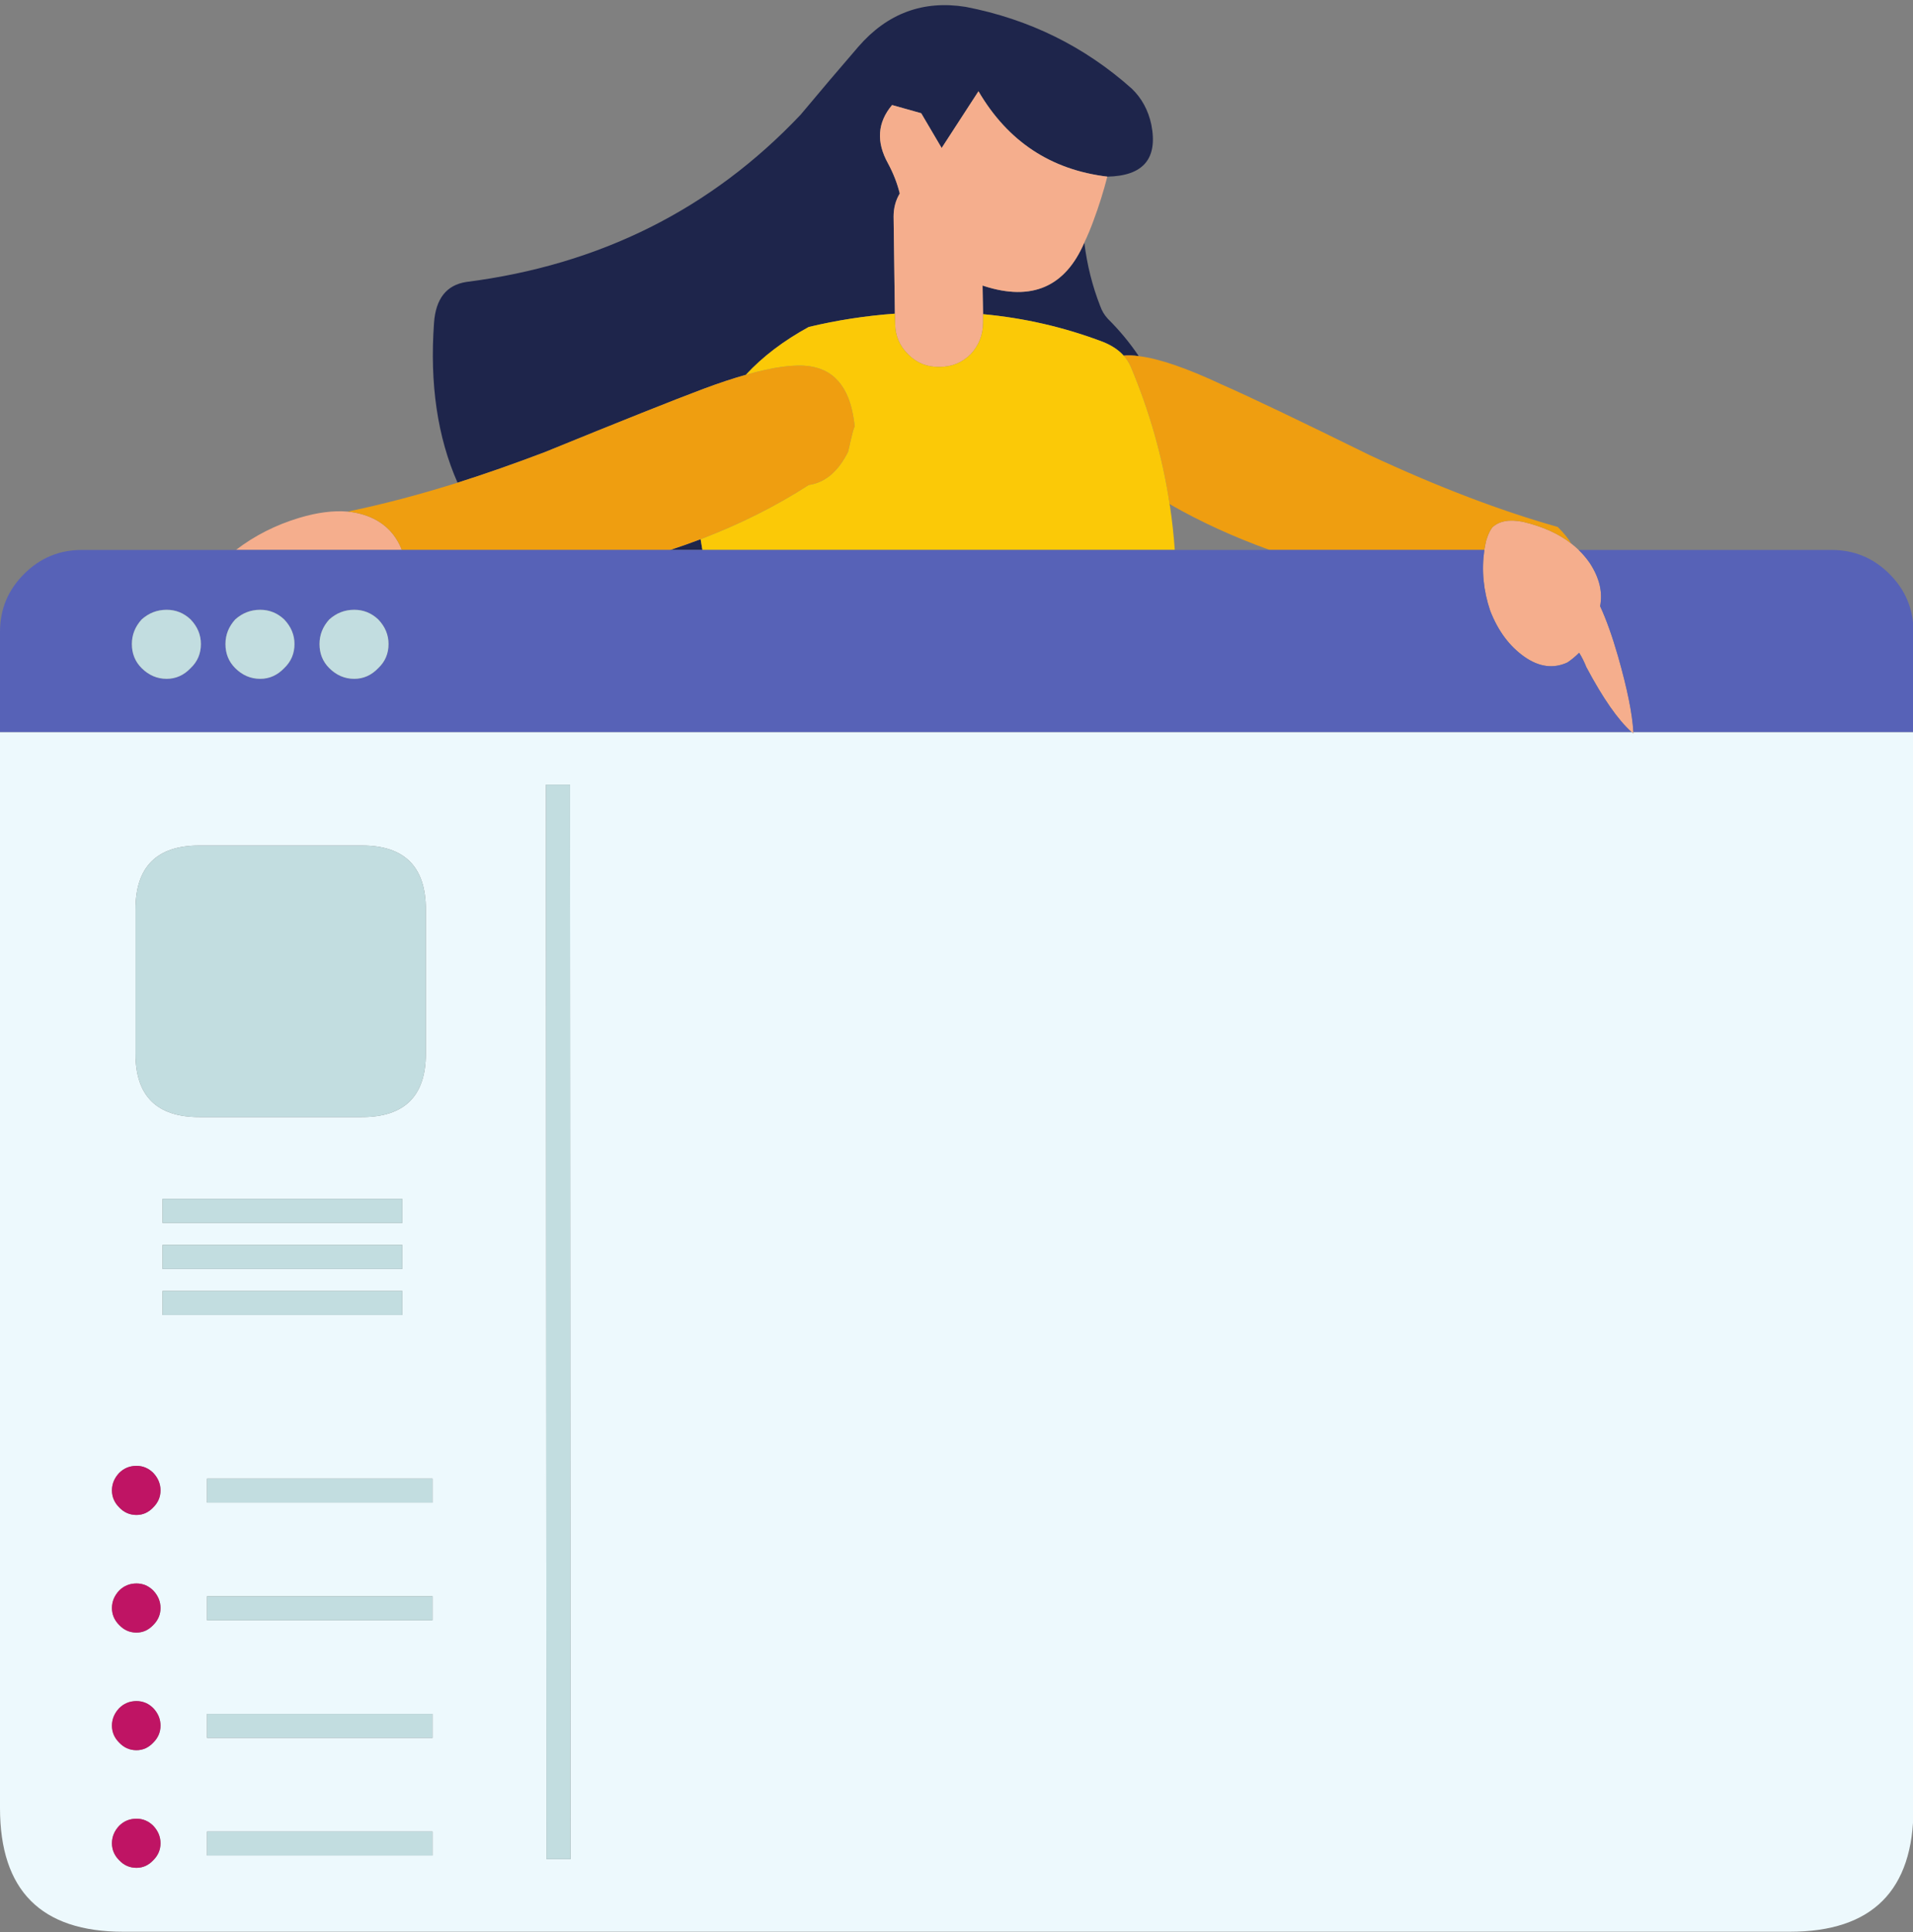
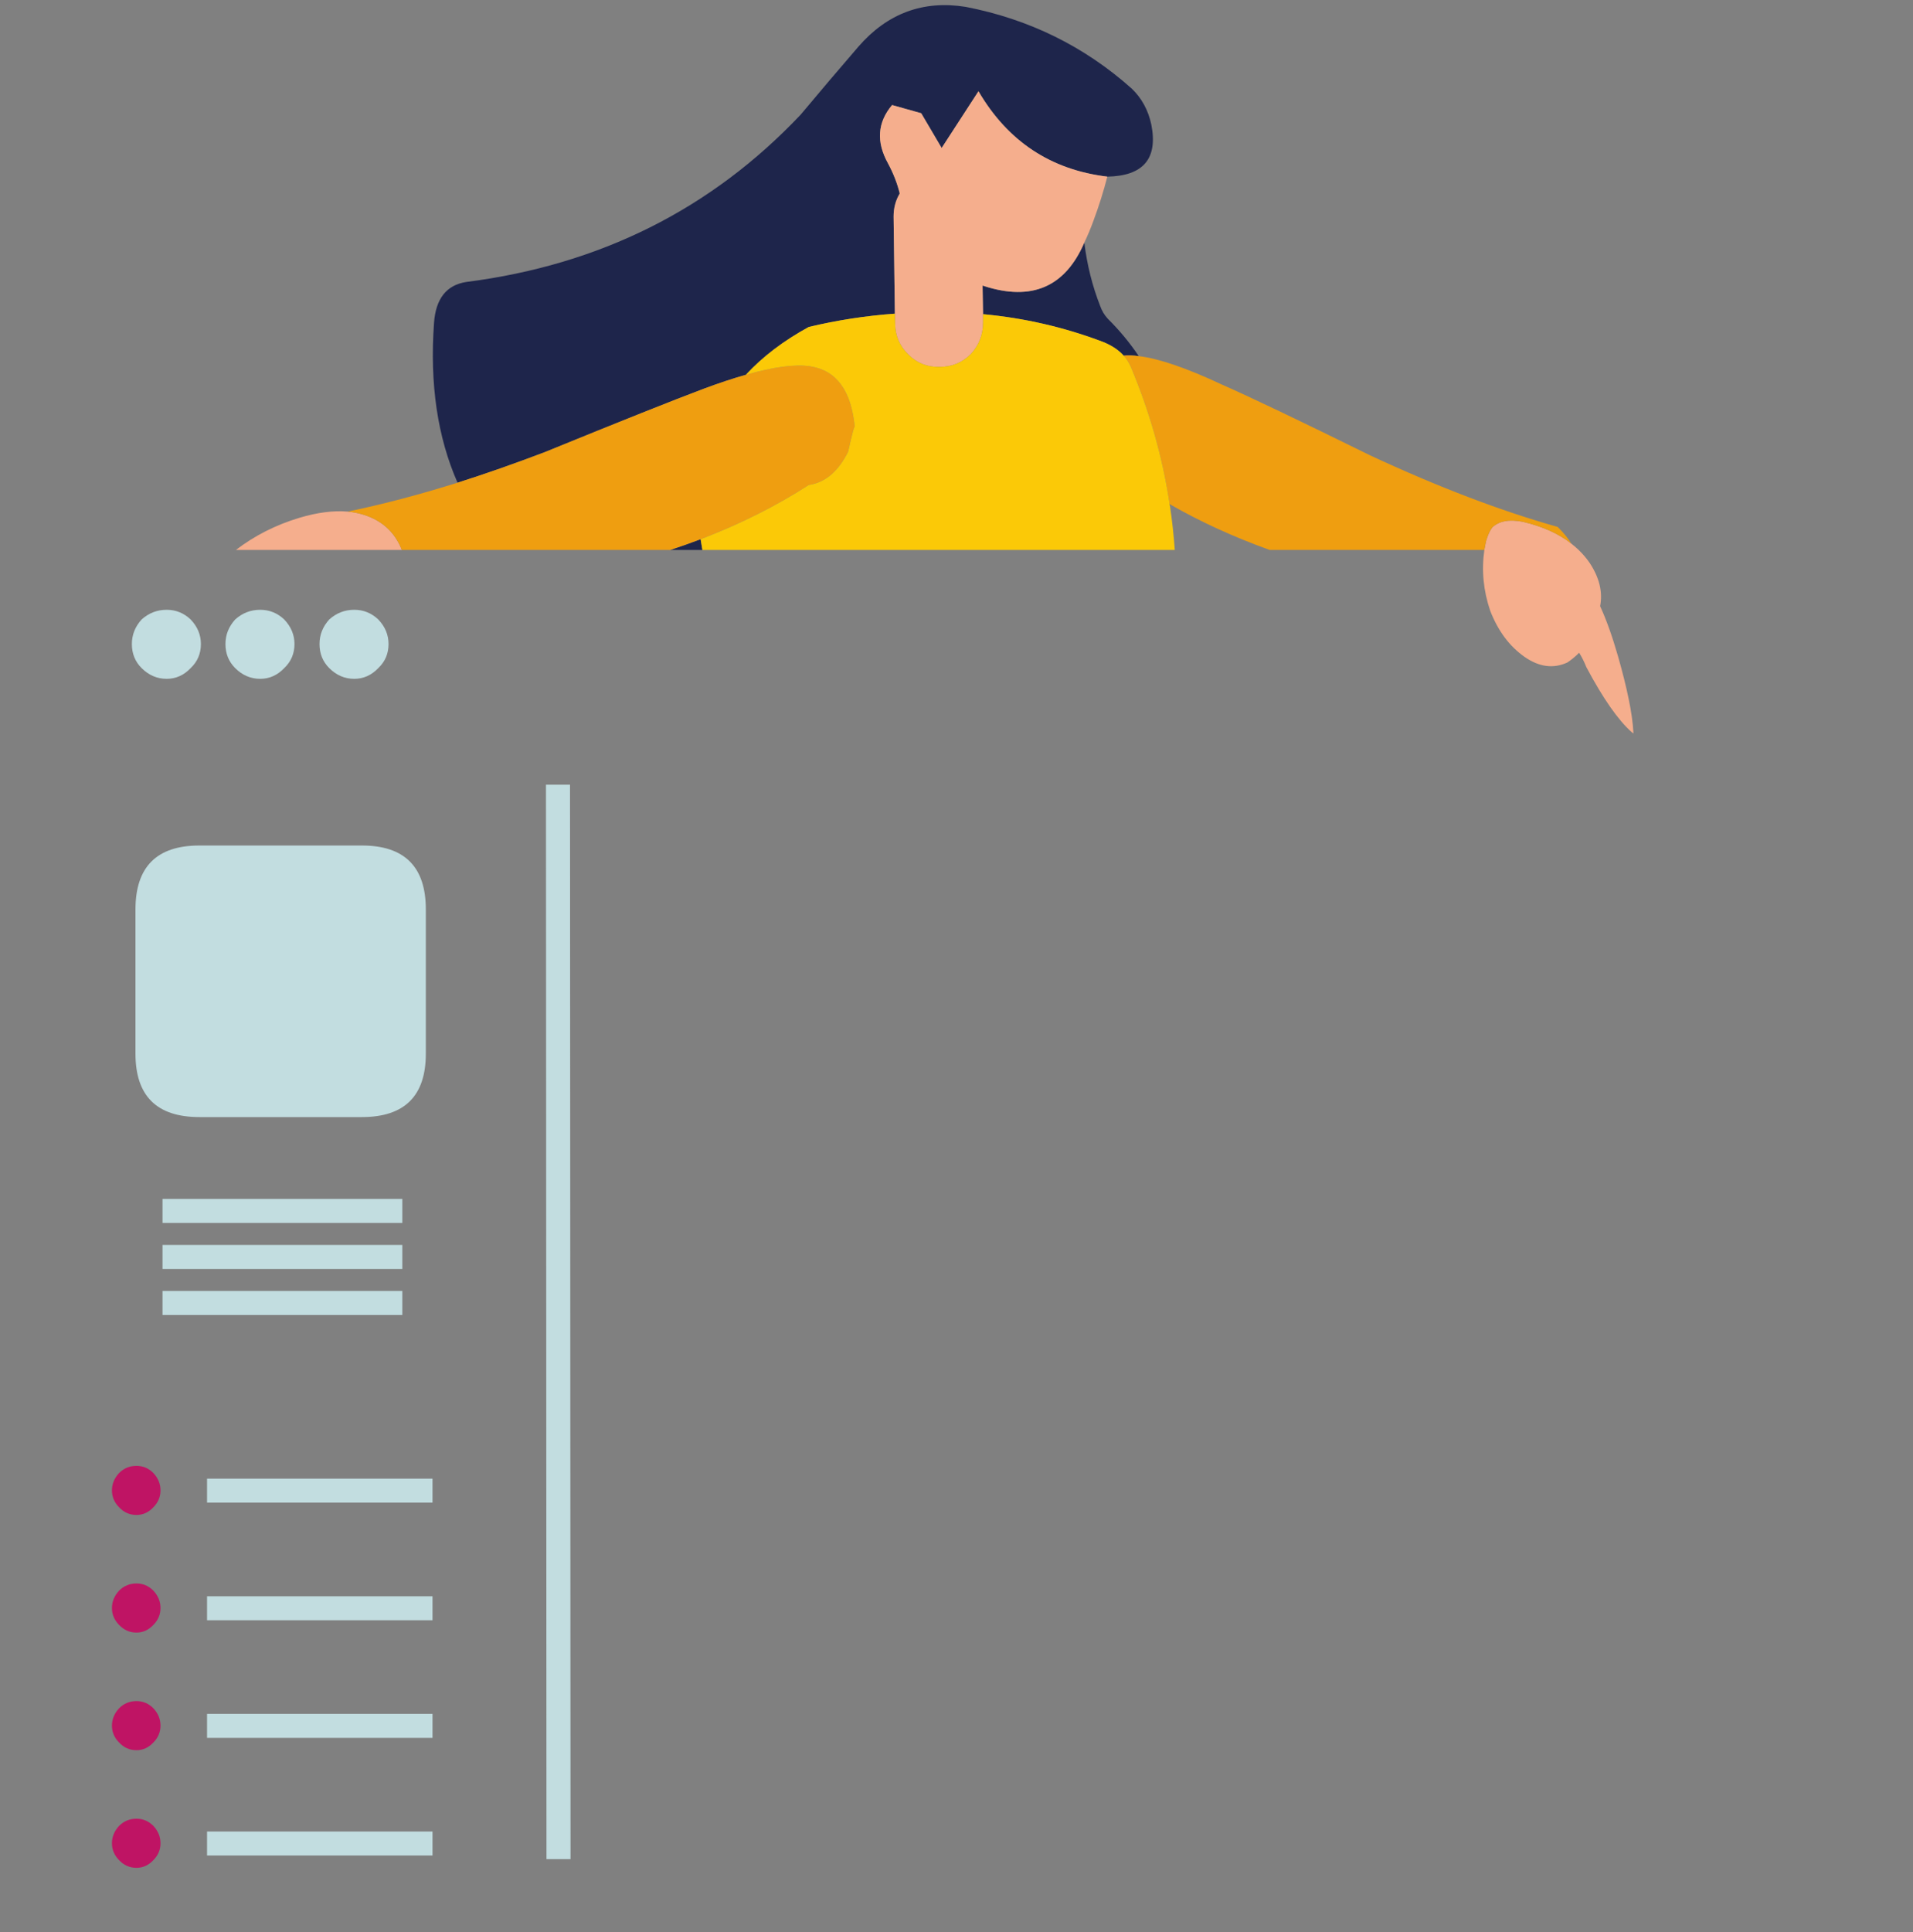
<svg xmlns="http://www.w3.org/2000/svg" height="188.9" preserveAspectRatio="xMidYMid meet" version="1.0" viewBox="0.0 -0.5 187.1 188.9" width="187.1" zoomAndPan="magnify">
  <rect x="0.0" y="-0.5" width="187.1" height="188.9" fill="#808080" stroke="none" />
  <defs>
    <clipPath id="a">
-       <path d="M 0 71 L 187.148 71 L 187.148 188.371 L 0 188.371 Z M 0 71" />
-     </clipPath>
+       </clipPath>
    <clipPath id="b">
-       <path d="M 0 53 L 187.148 53 L 187.148 72 L 0 72 Z M 0 53" />
-     </clipPath>
+       </clipPath>
  </defs>
  <g>
    <g id="change1_1">
      <path d="M 114.398 48.793 L 114.449 48.82 C 114.441 48.867 114.434 48.918 114.426 48.969 C 114.418 48.91 114.406 48.852 114.398 48.793 Z M 68.523 52.219 C 68.574 52.566 68.633 52.914 68.699 53.27 L 65.551 53.27 C 66.562 52.938 67.551 52.59 68.523 52.219 Z M 96.148 30.219 L 96.098 27.418 C 96.148 27.441 96.199 27.457 96.25 27.469 C 100.914 28.969 104.184 27.555 106.051 23.219 C 106.316 25.387 106.832 27.453 107.602 29.418 C 107.766 29.887 108.016 30.305 108.352 30.668 C 109.52 31.828 110.523 33.047 111.375 34.32 C 110.824 34.242 110.332 34.227 109.898 34.27 C 109.395 33.707 108.711 33.258 107.852 32.918 C 104.074 31.488 100.172 30.59 96.148 30.219 Z M 108.301 16.77 C 102.766 16.102 98.566 13.32 95.699 8.422 L 92.098 13.969 L 90.098 10.57 L 87.25 9.77 C 85.816 11.469 85.684 13.371 86.848 15.469 C 87.375 16.445 87.758 17.43 88 18.418 C 87.598 19.086 87.398 19.836 87.398 20.668 L 87.523 30.168 C 84.664 30.375 81.855 30.809 79.098 31.469 C 76.629 32.82 74.578 34.379 72.949 36.145 C 71.699 36.496 70.316 36.953 68.801 37.52 C 65.867 38.621 60.684 40.688 53.25 43.719 C 50.309 44.836 47.477 45.828 44.75 46.695 C 42.785 42.238 42.02 37.027 42.449 31.07 C 42.617 28.703 43.668 27.371 45.598 27.07 C 58.668 25.402 69.566 19.953 78.301 10.719 C 80.168 8.484 82.051 6.27 83.949 4.07 C 86.781 0.805 90.281 -0.496 94.449 0.172 C 100.648 1.371 106.066 4.035 110.699 8.172 C 111.664 9.102 112.301 10.27 112.602 11.668 C 113.266 15.004 111.832 16.703 108.301 16.77" fill="#1e254b" fill-rule="evenodd" />
    </g>
    <g id="change2_1">
      <path d="M 34 49.52 C 34.93 49.609 35.781 49.844 36.551 50.219 C 37.844 50.867 38.762 51.883 39.301 53.27 L 23.074 53.27 C 24.906 51.867 26.98 50.816 29.301 50.121 C 31.047 49.602 32.613 49.402 34 49.52 Z M 106.051 23.219 C 104.184 27.555 100.914 28.969 96.25 27.469 C 96.199 27.457 96.148 27.441 96.098 27.418 L 96.148 30.219 L 96.148 31.02 C 96.148 32.219 95.75 33.254 94.949 34.121 C 94.117 34.953 93.098 35.371 91.898 35.371 C 90.699 35.402 89.684 35.004 88.848 34.168 C 87.984 33.336 87.551 32.32 87.551 31.121 L 87.523 30.168 L 87.398 20.668 C 87.398 19.836 87.598 19.086 88 18.418 C 87.758 17.43 87.375 16.445 86.848 15.469 C 85.684 13.371 85.816 11.469 87.25 9.77 L 90.098 10.57 L 92.098 13.969 L 95.699 8.422 C 98.566 13.32 102.766 16.102 108.301 16.77 C 107.934 18.203 107.484 19.637 106.949 21.07 C 106.684 21.805 106.383 22.52 106.051 23.219 Z M 159.75 71.07 C 159.746 71.121 159.746 71.172 159.75 71.219 C 159.691 71.172 159.633 71.121 159.574 71.07 C 158.254 69.898 156.777 67.785 155.148 64.719 C 154.949 64.219 154.719 63.754 154.449 63.32 C 154.082 63.688 153.699 64.004 153.301 64.27 C 151.934 64.902 150.531 64.719 149.102 63.719 C 147.633 62.688 146.516 61.188 145.75 59.219 C 145.082 57.25 144.891 55.266 145.176 53.27 C 145.227 52.969 145.285 52.668 145.352 52.371 C 145.516 51.805 145.719 51.371 145.949 51.07 C 146.617 50.438 147.617 50.254 148.949 50.52 C 150.855 50.965 152.434 51.672 153.676 52.645 C 153.93 52.844 154.172 53.051 154.398 53.27 C 154.812 53.668 155.18 54.102 155.5 54.57 C 156.434 56.004 156.766 57.402 156.5 58.77 C 157.102 60.07 157.684 61.703 158.25 63.668 C 159.156 66.844 159.656 69.312 159.75 71.07" fill="#f5ae8d" fill-rule="evenodd" />
    </g>
    <g id="change3_1">
      <path d="M 153.676 52.645 C 152.434 51.672 150.855 50.965 148.949 50.52 C 147.617 50.254 146.617 50.438 145.949 51.07 C 145.719 51.371 145.516 51.805 145.352 52.371 C 145.285 52.668 145.227 52.969 145.176 53.27 L 124.176 53.27 C 120.652 52 117.41 50.516 114.449 48.82 L 114.398 48.793 C 113.711 44.223 112.441 39.746 110.602 35.371 C 110.426 34.965 110.191 34.598 109.898 34.27 C 110.332 34.227 110.824 34.242 111.375 34.32 C 113.352 34.555 116.078 35.488 119.551 37.121 C 122.281 38.32 127.102 40.621 134 44.02 C 140.664 47.121 146.781 49.453 152.352 51.02 C 152.969 51.637 153.406 52.18 153.676 52.645 Z M 34 49.52 C 37.375 48.824 40.961 47.883 44.75 46.695 C 47.477 45.828 50.309 44.836 53.25 43.719 C 60.684 40.688 65.867 38.621 68.801 37.52 C 70.316 36.953 71.699 36.496 72.949 36.145 C 75.688 35.367 77.785 35.09 79.25 35.32 C 81.816 35.719 83.266 37.703 83.598 41.27 C 83.566 41.07 83.348 41.871 82.949 43.668 C 81.984 45.602 80.699 46.688 79.098 46.918 C 75.91 48.977 72.387 50.742 68.523 52.219 C 67.551 52.59 66.562 52.938 65.551 53.27 L 39.301 53.27 C 38.762 51.883 37.844 50.867 36.551 50.219 C 35.781 49.844 34.93 49.609 34 49.52" fill="#ef9e10" fill-rule="evenodd" />
    </g>
    <g id="change4_1">
      <path d="M 68.699 53.27 C 68.633 52.914 68.574 52.566 68.523 52.219 C 72.387 50.742 75.91 48.977 79.098 46.918 C 80.699 46.688 81.984 45.602 82.949 43.668 C 83.348 41.871 83.566 41.07 83.598 41.27 C 83.266 37.703 81.816 35.719 79.25 35.32 C 77.785 35.09 75.688 35.367 72.949 36.145 C 74.578 34.379 76.629 32.82 79.098 31.469 C 81.855 30.809 84.664 30.375 87.523 30.168 L 87.551 31.121 C 87.551 32.32 87.984 33.336 88.848 34.168 C 89.684 35.004 90.699 35.402 91.898 35.371 C 93.098 35.371 94.117 34.953 94.949 34.121 C 95.75 33.254 96.148 32.219 96.148 31.02 L 96.148 30.219 C 100.172 30.59 104.074 31.488 107.852 32.918 C 108.711 33.258 109.395 33.707 109.898 34.27 C 110.191 34.598 110.426 34.965 110.602 35.371 C 112.441 39.746 113.711 44.223 114.398 48.793 C 114.406 48.852 114.418 48.91 114.426 48.969 C 114.641 50.395 114.797 51.828 114.898 53.27 L 68.699 53.27" fill="#fbc907" fill-rule="evenodd" />
    </g>
    <g clip-path="url(#a)" id="change5_1">
      <path d="M 15 169.871 C 15.465 169.402 15.699 168.852 15.699 168.219 C 15.699 167.586 15.465 167.02 15 166.52 C 14.531 166.051 13.984 165.82 13.348 165.82 C 12.684 165.82 12.117 166.051 11.648 166.52 C 11.184 167.02 10.949 167.586 10.949 168.219 C 10.949 168.852 11.184 169.402 11.648 169.871 C 12.117 170.371 12.684 170.621 13.348 170.621 C 13.984 170.621 14.531 170.371 15 169.871 Z M 13.348 177.32 C 12.684 177.32 12.117 177.551 11.648 178.02 C 11.184 178.52 10.949 179.086 10.949 179.719 C 10.949 180.352 11.184 180.902 11.648 181.371 C 12.117 181.871 12.684 182.121 13.348 182.121 C 13.984 182.121 14.531 181.871 15 181.371 C 15.465 180.902 15.699 180.352 15.699 179.719 C 15.699 179.086 15.465 178.52 15 178.02 C 14.531 177.551 13.984 177.32 13.348 177.32 Z M 42.301 167.07 L 20.25 167.07 L 20.25 169.418 L 42.301 169.418 Z M 42.301 178.57 L 20.25 178.57 L 20.25 180.918 L 42.301 180.918 Z M 20.25 146.418 L 42.301 146.418 L 42.301 144.07 L 20.25 144.07 Z M 20.25 157.918 L 42.301 157.918 L 42.301 155.57 L 20.25 155.57 Z M 15.699 145.219 C 15.699 144.586 15.465 144.02 15 143.52 C 14.531 143.051 13.984 142.82 13.348 142.82 C 12.684 142.82 12.117 143.051 11.648 143.52 C 11.184 144.02 10.949 144.586 10.949 145.219 C 10.949 145.852 11.184 146.402 11.648 146.871 C 12.117 147.371 12.684 147.621 13.348 147.621 C 13.984 147.621 14.531 147.371 15 146.871 C 15.465 146.402 15.699 145.852 15.699 145.219 Z M 13.348 154.32 C 12.684 154.32 12.117 154.551 11.648 155.02 C 11.184 155.52 10.949 156.086 10.949 156.719 C 10.949 157.352 11.184 157.902 11.648 158.371 C 12.117 158.871 12.684 159.121 13.348 159.121 C 13.984 159.121 14.531 158.871 15 158.371 C 15.465 157.902 15.699 157.352 15.699 156.719 C 15.699 156.086 15.465 155.52 15 155.02 C 14.531 154.551 13.984 154.32 13.348 154.32 Z M 39.348 116.719 L 15.898 116.719 L 15.898 119.07 L 39.348 119.07 Z M 39.348 121.219 L 15.898 121.219 L 15.898 123.57 L 39.348 123.57 Z M 39.348 125.719 L 15.898 125.719 L 15.898 128.07 L 39.348 128.07 Z M 19.5 108.719 L 35.398 108.719 C 39.566 108.719 41.648 106.652 41.648 102.52 L 41.648 88.418 C 41.648 84.254 39.566 82.168 35.398 82.168 L 19.5 82.168 C 15.332 82.168 13.25 84.254 13.25 88.418 L 13.25 102.52 C 13.25 106.652 15.332 108.719 19.5 108.719 Z M 55.75 76.219 L 53.398 76.219 L 53.449 181.27 L 55.801 181.27 Z M 159.574 71.07 C 159.633 71.121 159.691 71.172 159.75 71.219 C 159.746 71.172 159.746 71.121 159.75 71.07 L 187.148 71.07 L 187.148 176.27 C 187.148 184.336 183.117 188.371 175.051 188.371 L 12.051 188.371 C 4.016 188.371 0 184.336 0 176.27 L 0 71.07 L 159.574 71.07" fill="#edf9fd" fill-rule="evenodd" />
    </g>
    <g clip-path="url(#b)" id="change6_1">
      <path d="M 34.648 65.871 C 35.551 65.871 36.332 65.52 37 64.82 C 37.668 64.188 38 63.402 38 62.469 C 38 61.57 37.668 60.77 37 60.07 C 36.332 59.438 35.551 59.121 34.648 59.121 C 33.715 59.121 32.898 59.438 32.199 60.07 C 31.566 60.77 31.25 61.57 31.25 62.469 C 31.25 63.402 31.566 64.188 32.199 64.82 C 32.898 65.52 33.715 65.871 34.648 65.871 Z M 28.801 62.469 C 28.801 61.57 28.465 60.77 27.801 60.07 C 27.133 59.438 26.348 59.121 25.449 59.121 C 24.516 59.121 23.699 59.438 23 60.07 C 22.367 60.77 22.051 61.57 22.051 62.469 C 22.051 63.402 22.367 64.188 23 64.82 C 23.699 65.52 24.516 65.871 25.449 65.871 C 26.348 65.871 27.133 65.52 27.801 64.82 C 28.465 64.188 28.801 63.402 28.801 62.469 Z M 16.301 65.871 C 17.199 65.871 17.984 65.52 18.648 64.82 C 19.316 64.188 19.648 63.402 19.648 62.469 C 19.648 61.57 19.316 60.77 18.648 60.07 C 17.984 59.438 17.199 59.121 16.301 59.121 C 15.367 59.121 14.551 59.438 13.848 60.07 C 13.215 60.77 12.898 61.57 12.898 62.469 C 12.898 63.402 13.215 64.188 13.848 64.82 C 14.551 65.52 15.367 65.871 16.301 65.871 Z M 124.176 53.27 L 145.176 53.27 C 144.891 55.266 145.082 57.25 145.75 59.219 C 146.516 61.188 147.633 62.688 149.102 63.719 C 150.531 64.719 151.934 64.902 153.301 64.27 C 153.699 64.004 154.082 63.688 154.449 63.32 C 154.719 63.754 154.949 64.219 155.148 64.719 C 156.777 67.785 158.254 69.898 159.574 71.07 L 0 71.07 L 0 61.27 C 0 59.07 0.781 57.188 2.352 55.621 C 3.918 54.055 5.801 53.27 8 53.27 Z M 187.148 71.07 L 159.75 71.07 C 159.656 69.312 159.156 66.844 158.25 63.668 C 157.684 61.703 157.102 60.07 156.5 58.77 C 156.766 57.402 156.434 56.004 155.5 54.57 C 155.18 54.102 154.812 53.668 154.398 53.27 L 179.148 53.27 C 181.352 53.27 183.234 54.055 184.801 55.621 C 186.367 57.188 187.148 59.07 187.148 61.27 L 187.148 71.07" fill="#5762b7" fill-rule="evenodd" />
    </g>
    <g id="change7_1">
      <path d="M 42.301 178.57 L 42.301 180.918 L 20.25 180.918 L 20.25 178.57 Z M 42.301 167.07 L 42.301 169.418 L 20.25 169.418 L 20.25 167.07 Z M 20.25 157.918 L 20.25 155.57 L 42.301 155.57 L 42.301 157.918 Z M 20.25 146.418 L 20.25 144.07 L 42.301 144.07 L 42.301 146.418 Z M 19.5 108.719 C 15.332 108.719 13.25 106.652 13.25 102.52 L 13.25 88.418 C 13.25 84.254 15.332 82.168 19.5 82.168 L 35.398 82.168 C 39.566 82.168 41.648 84.254 41.648 88.418 L 41.648 102.52 C 41.648 106.652 39.566 108.719 35.398 108.719 Z M 39.348 125.719 L 39.348 128.07 L 15.898 128.07 L 15.898 125.719 Z M 39.348 121.219 L 39.348 123.57 L 15.898 123.57 L 15.898 121.219 Z M 39.348 116.719 L 39.348 119.07 L 15.898 119.07 L 15.898 116.719 Z M 16.301 65.871 C 15.367 65.871 14.551 65.52 13.848 64.82 C 13.215 64.188 12.898 63.402 12.898 62.469 C 12.898 61.57 13.215 60.77 13.848 60.07 C 14.551 59.438 15.367 59.121 16.301 59.121 C 17.199 59.121 17.984 59.438 18.648 60.07 C 19.316 60.77 19.648 61.57 19.648 62.469 C 19.648 63.402 19.316 64.188 18.648 64.82 C 17.984 65.52 17.199 65.871 16.301 65.871 Z M 28.801 62.469 C 28.801 63.402 28.465 64.188 27.801 64.82 C 27.133 65.52 26.348 65.871 25.449 65.871 C 24.516 65.871 23.699 65.52 23 64.82 C 22.367 64.188 22.051 63.402 22.051 62.469 C 22.051 61.57 22.367 60.77 23 60.07 C 23.699 59.438 24.516 59.121 25.449 59.121 C 26.348 59.121 27.133 59.438 27.801 60.07 C 28.465 60.77 28.801 61.57 28.801 62.469 Z M 34.648 65.871 C 33.715 65.871 32.898 65.52 32.199 64.82 C 31.566 64.188 31.25 63.402 31.25 62.469 C 31.25 61.57 31.566 60.77 32.199 60.07 C 32.898 59.438 33.715 59.121 34.648 59.121 C 35.551 59.121 36.332 59.438 37 60.07 C 37.668 60.77 38 61.57 38 62.469 C 38 63.402 37.668 64.188 37 64.82 C 36.332 65.52 35.551 65.871 34.648 65.871 Z M 55.75 76.219 L 55.801 181.27 L 53.449 181.27 L 53.398 76.219 L 55.75 76.219" fill="#c2dde0" fill-rule="evenodd" />
    </g>
    <g id="change8_1">
      <path d="M 13.348 177.32 C 13.984 177.32 14.531 177.551 15 178.02 C 15.465 178.52 15.699 179.086 15.699 179.719 C 15.699 180.352 15.465 180.902 15 181.371 C 14.531 181.871 13.984 182.121 13.348 182.121 C 12.684 182.121 12.117 181.871 11.648 181.371 C 11.184 180.902 10.949 180.352 10.949 179.719 C 10.949 179.086 11.184 178.52 11.648 178.02 C 12.117 177.551 12.684 177.32 13.348 177.32 Z M 15 169.871 C 14.531 170.371 13.984 170.621 13.348 170.621 C 12.684 170.621 12.117 170.371 11.648 169.871 C 11.184 169.402 10.949 168.852 10.949 168.219 C 10.949 167.586 11.184 167.02 11.648 166.52 C 12.117 166.051 12.684 165.82 13.348 165.82 C 13.984 165.82 14.531 166.051 15 166.52 C 15.465 167.02 15.699 167.586 15.699 168.219 C 15.699 168.852 15.465 169.402 15 169.871 Z M 13.348 154.32 C 13.984 154.32 14.531 154.551 15 155.02 C 15.465 155.52 15.699 156.086 15.699 156.719 C 15.699 157.352 15.465 157.902 15 158.371 C 14.531 158.871 13.984 159.121 13.348 159.121 C 12.684 159.121 12.117 158.871 11.648 158.371 C 11.184 157.902 10.949 157.352 10.949 156.719 C 10.949 156.086 11.184 155.52 11.648 155.02 C 12.117 154.551 12.684 154.32 13.348 154.32 Z M 15.699 145.219 C 15.699 145.852 15.465 146.402 15 146.871 C 14.531 147.371 13.984 147.621 13.348 147.621 C 12.684 147.621 12.117 147.371 11.648 146.871 C 11.184 146.402 10.949 145.852 10.949 145.219 C 10.949 144.586 11.184 144.02 11.648 143.52 C 12.117 143.051 12.684 142.82 13.348 142.82 C 13.984 142.82 14.531 143.051 15 143.52 C 15.465 144.02 15.699 144.586 15.699 145.219" fill="#bf1464" fill-rule="evenodd" />
    </g>
  </g>
</svg>